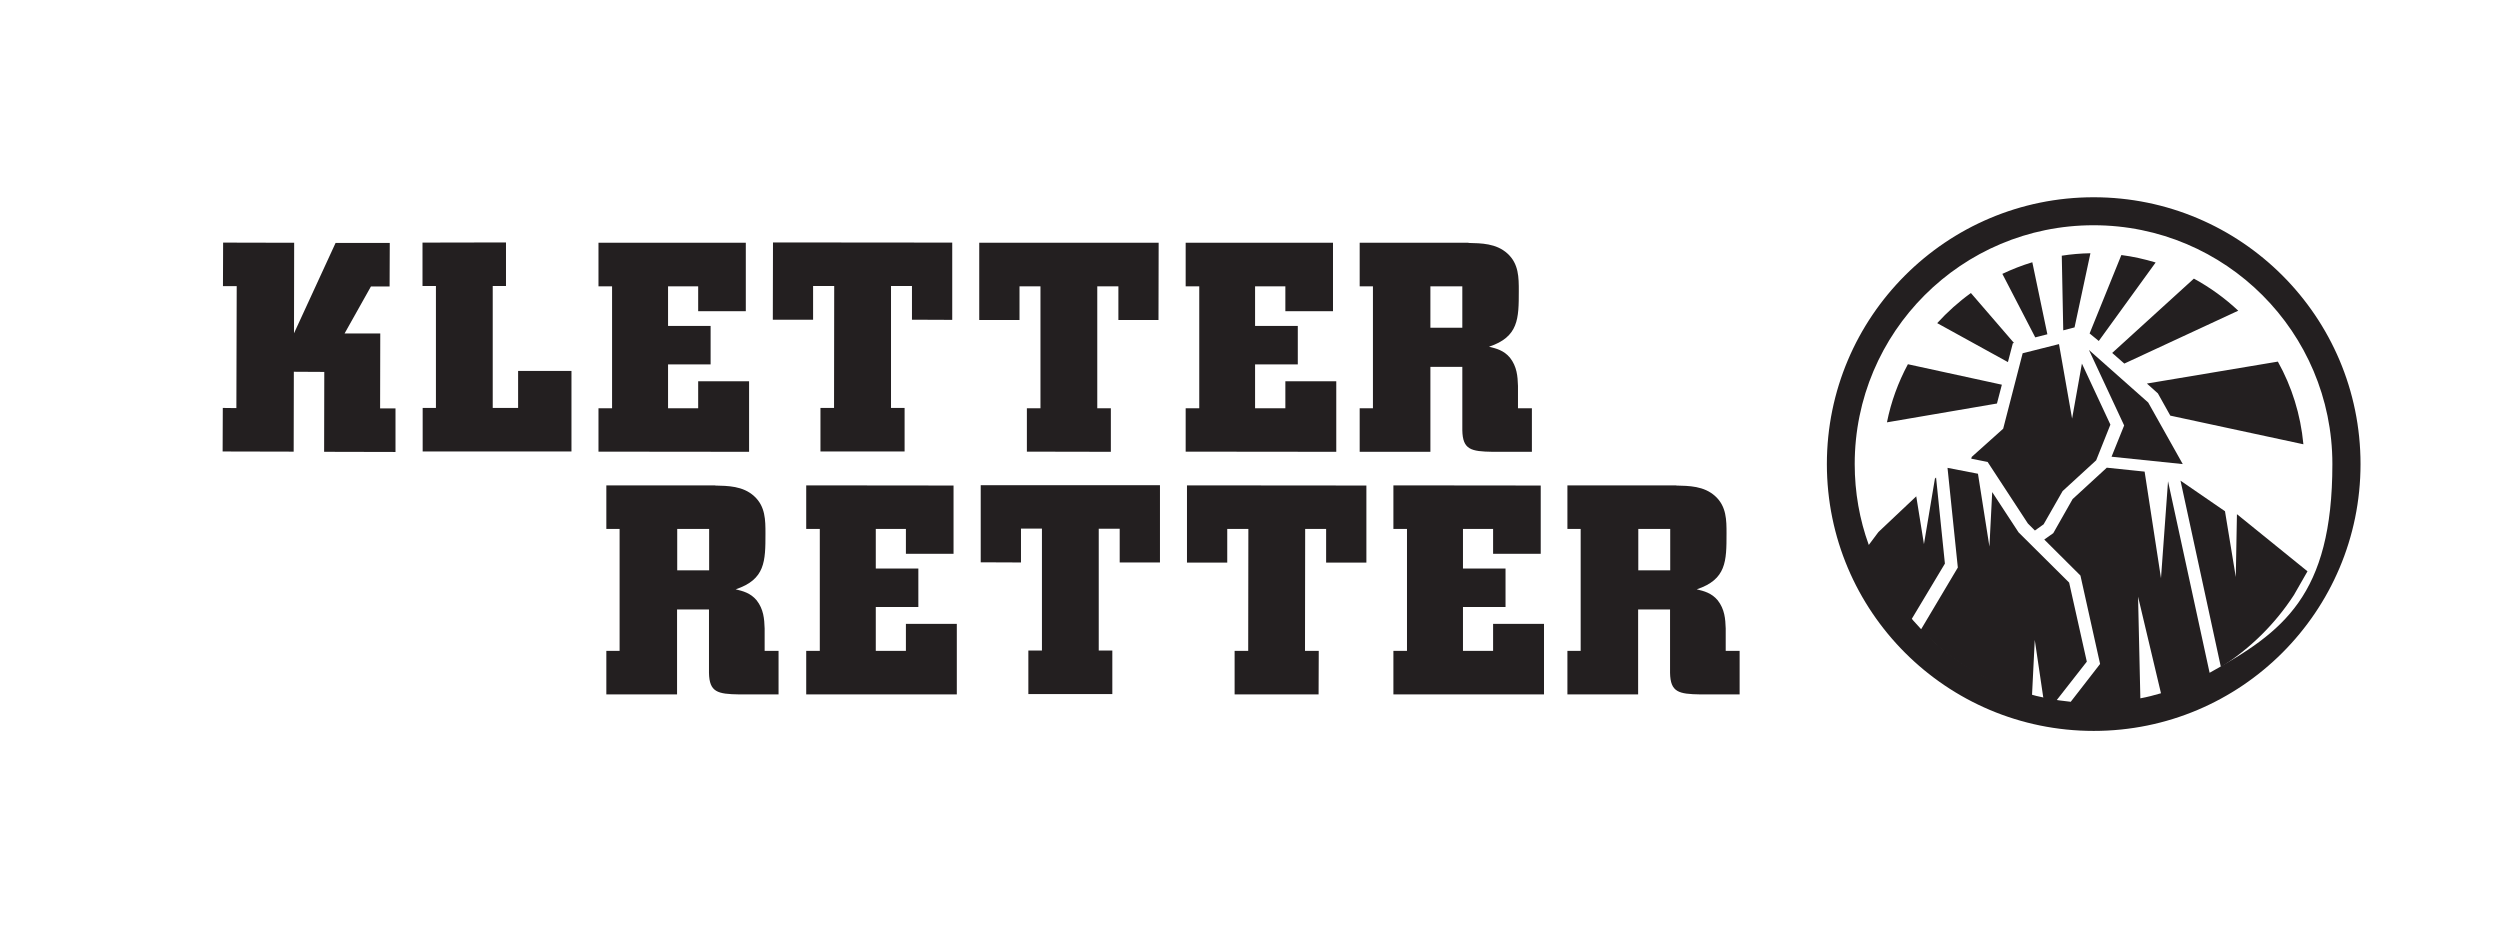
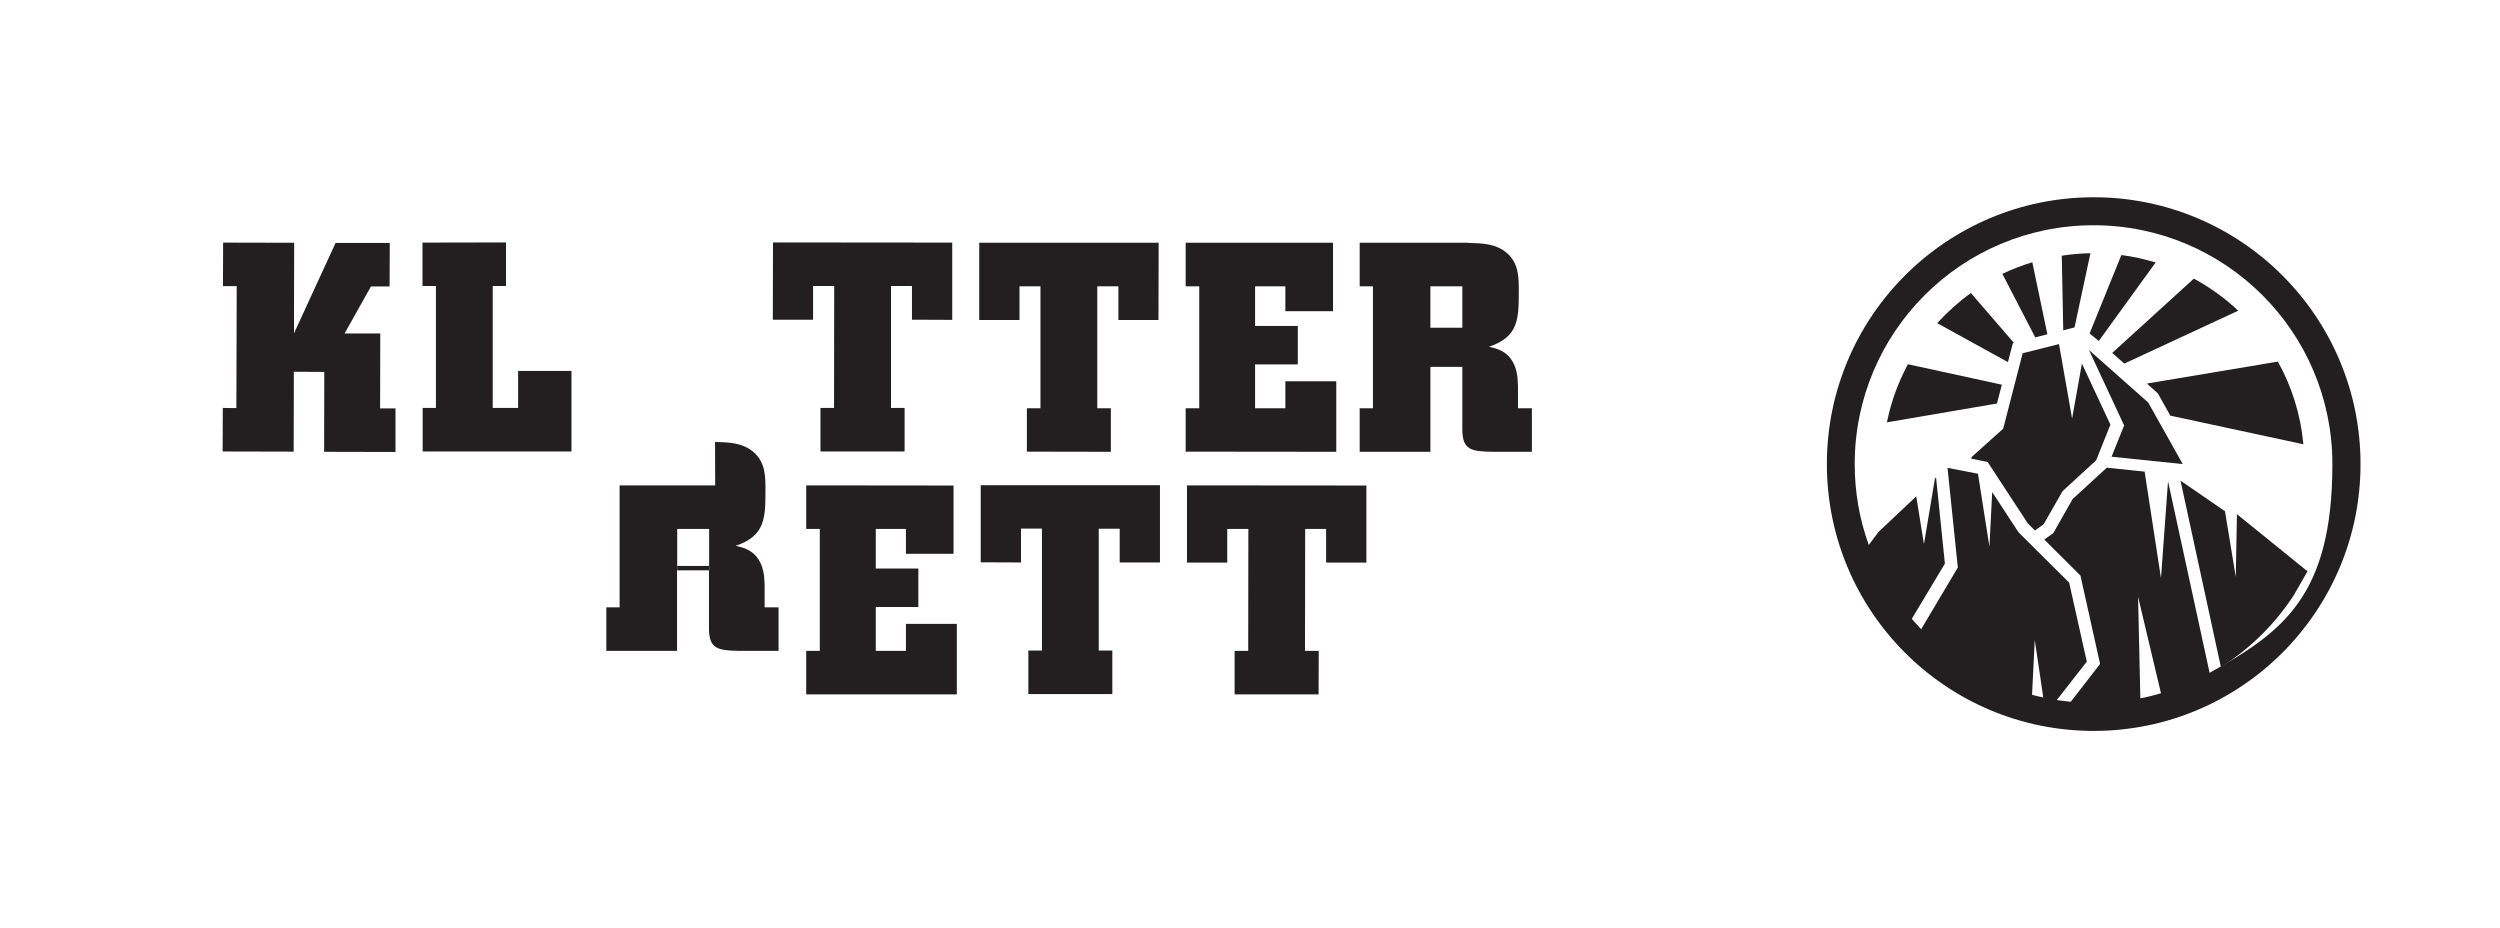
<svg xmlns="http://www.w3.org/2000/svg" version="1.1" viewBox="0 0 1527.2 566.9">
  <defs>
    <style>
      .cls-1 {
        fill: none;
      }

      .cls-2 {
        fill: #231f20;
        fill-rule: evenodd;
      }

      .cls-3 {
        clip-path: url(#clippath-1);
      }

      .cls-4 {
        clip-path: url(#clippath-2);
      }

      .cls-5 {
        clip-path: url(#clippath);
      }
    </style>
    <clipPath id="clippath">
      <path class="cls-1" d="M1116,283.5c0,90,73,163,163,163s163-73,163-163-73-163-163-163-163,73-163,163" />
    </clipPath>
    <clipPath id="clippath-1">
      <path class="cls-1" d="M1116,283.5c0,90,73,163,163,163s163-73,163-163-73-163-163-163-163,73-163,163" />
    </clipPath>
    <clipPath id="clippath-2">
      <rect class="cls-1" x="0" width="1527.2" height="566.9" />
    </clipPath>
  </defs>
  <g>
    <g id="Layer_1">
      <g>
        <g class="cls-5">
          <path class="cls-2" d="M991.9,283.5c0-158.6,128.5-287.1,287.1-287.1s287.1,128.5,287.1,287.1-128.5,287.1-287.1,287.1-287.1-128.5-287.1-287.1M1306.1,364.5l14,59c-4.1,1.2-8.3,2.3-12.6,3.1l-1.4-62.1ZM1243.2,324l5.2-3.7,11.6-20.3,20.5-18.8,8.7-21.8-17.4-37.3-6,33.6-8-45.5-22.2,5.6-11.9,46.1-19.2,17.2-.3,1.1,10,2,24.6,37.6,4.3,4.3ZM1264.9,428.7c-38.3-3.7-72.3-22.1-96.2-49.7l-.8-1,20.2-33.7-5.4-52.6-.7.7-6.7,40-4.7-29.2-23.1,21.8-5.9,7.9c-5.6-15.4-8.6-32.1-8.6-49.4,0-80.6,65.3-145.9,145.9-145.9s145.9,65.3,145.9,145.9-30.3,102.6-75,127.5l-25.4-117-4.3,59.2-10-65.1-23.1-2.4-20.9,19.2-11.8,20.8-5.5,3.9,22.1,22,12,54-18,23.2ZM1277,154.7l-9.7,45.3-6.9,1.8-.9-45.6c5.7-.9,11.6-1.4,17.5-1.5M1316.8,160.4l-34.7,47.9-5.6-4.6,19.4-47.9c7.1.9,14.1,2.5,20.8,4.5M1367.3,189.8l-69.6,32.3-7.4-6.5,49.9-45.4c9.9,5.4,19,12,27.1,19.6M1165.5,222.5l57.4,12.5-3,11.5-67.2,11.5c2.5-12.6,6.9-24.5,12.8-35.5M1407.1,271.4l-81.3-17.5-7.6-13.6-6.7-6,80-13.4c8.5,15.2,13.9,32.3,15.6,50.5M1203.9,178.9l26.4,30.6-.7.2-3,11.5-43.2-23.8c6.2-6.8,13.1-13,20.6-18.4M1241.5,160.2l9.2,44-7.4,1.9-20.1-38.8c5.9-2.8,12-5.2,18.3-7.1" />
        </g>
        <g class="cls-3">
          <polygon class="cls-2" points="1312.3 245.9 1333.4 283.5 1289.9 279 1297.6 259.9 1276.1 213.8 1312.3 245.9" />
          <path class="cls-2" d="M1332,293.6l27.2,18.7,6.6,40.2.7-38.4,43.1,34.9-8.3,14.5c-11.5,17.7-26.7,32.7-44.6,44l-24.7-114Z" />
          <path class="cls-2" d="M1274.7,404.3l-18.7,23.9c-2.6-.4-5.2-.9-7.7-1.4l-5.3-35.9-1.7,34.2c-26.3-7-49.7-21.2-67.9-40.4l22.6-38-6.3-60.9,18.6,3.6,7,44.5,1.7-33.3,16.1,24.6,30.9,30.7,10.8,48.3Z" />
        </g>
        <polygon class="cls-2" points="205 148.4 179.6 203.6 179.7 148.3 136.3 148.2 136.2 174.8 144.6 174.8 144.4 249.3 136.1 249.2 136 275.8 179.4 275.9 179.5 227.1 198.1 227.2 198 276 241.6 276.1 241.6 249.5 232.2 249.5 232.3 203.7 210.5 203.7 226.6 175 238 175 238.1 148.4 205 148.4" />
        <polygon class="cls-2" points="258.1 174.7 266.3 174.7 266.3 249.2 258.2 249.2 258.2 275.8 349.1 275.8 349.1 226.6 316.5 226.6 316.5 249.2 301 249.2 301 174.7 309.1 174.7 309.1 148.1 258.1 148.2 258.1 174.7" />
-         <polygon class="cls-2" points="365.6 174.9 373.9 174.9 373.9 249.4 365.6 249.4 365.6 275.9 457.6 276 457.6 232.9 426.5 232.9 426.5 249.4 408.1 249.4 408.1 222.6 434.1 222.6 434.1 199.1 408.1 199.1 408.1 174.9 426.5 174.9 426.5 190.1 455.6 190.1 455.6 148.3 365.6 148.3 365.6 174.9" />
        <polygon class="cls-2" points="472.2 148.1 472.1 195.3 496.7 195.3 496.7 174.7 509.6 174.7 509.5 249.2 501.2 249.2 501.2 275.8 552.6 275.8 552.6 249.2 544.3 249.2 544.3 174.7 557.1 174.7 557.1 195.3 581.7 195.4 581.7 148.2 472.2 148.1" />
        <g class="cls-4">
          <path class="cls-2" d="M897.1,148.3h-66.5c0,0,0,26.6,0,26.6h8.1s0,74.5,0,74.5h-8.1s0,26.6,0,26.6h43.2s0-51.9,0-51.9h19.5s0,38.7,0,38.7c.2,11.9,5.3,13,18.5,13.2h24s0-26.6,0-26.6h-8.5s0-13.7,0-13.7c-.2-5.8-.6-11.7-4.9-17.2-3.8-4.5-8.3-5.6-12.8-6.7,18.1-6,18.2-17.2,18.2-34,0-8.3,0-16.6-6.9-22.9-6.9-6.3-16.1-6.3-23.9-6.5M893.3,200.2h-19.5s0-25.3,0-25.3h19.5s0,25.3,0,25.3Z" />
          <polygon class="cls-2" points="598.2 148.3 598.2 195.5 622.8 195.5 622.8 174.9 635.6 174.9 635.6 249.4 627.3 249.4 627.3 275.9 678.6 276 678.6 249.4 670.3 249.4 670.3 174.9 683.2 174.9 683.2 195.5 707.7 195.5 707.8 148.3 598.2 148.3" />
          <polygon class="cls-2" points="724.3 174.9 732.6 174.9 732.6 249.4 724.3 249.4 724.3 275.9 816.3 276 816.3 232.9 785.2 232.9 785.2 249.4 766.7 249.4 766.7 222.6 792.8 222.6 792.8 199.1 766.7 199.1 766.7 174.9 785.2 174.9 785.2 190.1 814.3 190.1 814.3 148.3 724.3 148.3 724.3 174.9" />
          <polygon class="cls-2" points="492.5 323.1 500.8 323.1 500.8 397.6 492.5 397.6 492.5 424.2 584.5 424.2 584.5 381.1 553.4 381.1 553.4 397.6 535 397.6 535 370.8 561 370.8 561 347.3 535 347.3 535 323.1 553.4 323.1 553.4 338.3 582.5 338.3 582.5 296.6 492.5 296.5 492.5 323.1" />
          <polygon class="cls-2" points="599.1 296.4 599.1 343.5 623.7 343.6 623.7 322.9 636.5 322.9 636.5 397.4 628.2 397.4 628.2 424 679.5 424 679.5 397.4 671.2 397.4 671.2 323 684 323 684 343.6 708.6 343.6 708.6 296.4 599.1 296.4" />
-           <path class="cls-2" d="M1024,296.5h-66.5c0,0,0,26.6,0,26.6h8.1s0,74.5,0,74.5h-8.1s0,26.6,0,26.6h43.2s0-51.9,0-51.9h19.5s0,38.7,0,38.7c.2,11.9,5.3,13,18.5,13.2h24s0-26.6,0-26.6h-8.5s0-13.7,0-13.7c-.2-5.8-.6-11.7-4.9-17.2-3.8-4.5-8.3-5.6-12.8-6.7,18.1-6,18.2-17.2,18.2-34,0-8.3,0-16.6-6.9-22.9-6.9-6.3-16.1-6.3-23.9-6.5M1020.3,348.4h-19.5s0-25.3,0-25.3h19.5s0,25.3,0,25.3Z" />
          <polygon class="cls-2" points="725.1 296.5 725.1 343.7 749.7 343.7 749.7 323.1 762.6 323.1 762.5 397.6 754.2 397.6 754.2 424.2 805.5 424.2 805.6 397.6 797.2 397.6 797.3 323.1 810.1 323.1 810.1 343.7 834.7 343.7 834.7 296.6 725.1 296.5" />
-           <polygon class="cls-2" points="851.2 323.1 859.5 323.1 859.5 397.6 851.2 397.6 851.2 424.2 943.2 424.2 943.2 381.1 912.1 381.1 912.1 397.6 893.7 397.6 893.7 370.8 919.7 370.8 919.7 347.3 893.7 347.3 893.7 323.1 912.1 323.1 912.1 338.3 941.2 338.3 941.2 296.6 851.2 296.5 851.2 323.1" />
-           <path class="cls-2" d="M436.9,296.5h-66.5c0,0,0,26.6,0,26.6h8.1s0,74.5,0,74.5h-8.1s0,26.6,0,26.6h43.2s0-51.9,0-51.9h19.5s0,38.7,0,38.7c.2,11.9,5.3,13,18.5,13.2h24s0-26.6,0-26.6h-8.5s0-13.7,0-13.7c-.2-5.8-.6-11.7-4.9-17.2-3.8-4.5-8.3-5.6-12.8-6.7,18.1-6,18.2-17.2,18.2-34,0-8.3,0-16.6-6.9-22.9-6.9-6.3-16.1-6.3-23.9-6.5M433.2,348.4h-19.5s0-25.3,0-25.3h19.5s0,25.3,0,25.3Z" />
+           <path class="cls-2" d="M436.9,296.5h-66.5h8.1s0,74.5,0,74.5h-8.1s0,26.6,0,26.6h43.2s0-51.9,0-51.9h19.5s0,38.7,0,38.7c.2,11.9,5.3,13,18.5,13.2h24s0-26.6,0-26.6h-8.5s0-13.7,0-13.7c-.2-5.8-.6-11.7-4.9-17.2-3.8-4.5-8.3-5.6-12.8-6.7,18.1-6,18.2-17.2,18.2-34,0-8.3,0-16.6-6.9-22.9-6.9-6.3-16.1-6.3-23.9-6.5M433.2,348.4h-19.5s0-25.3,0-25.3h19.5s0,25.3,0,25.3Z" />
        </g>
      </g>
    </g>
  </g>
</svg>